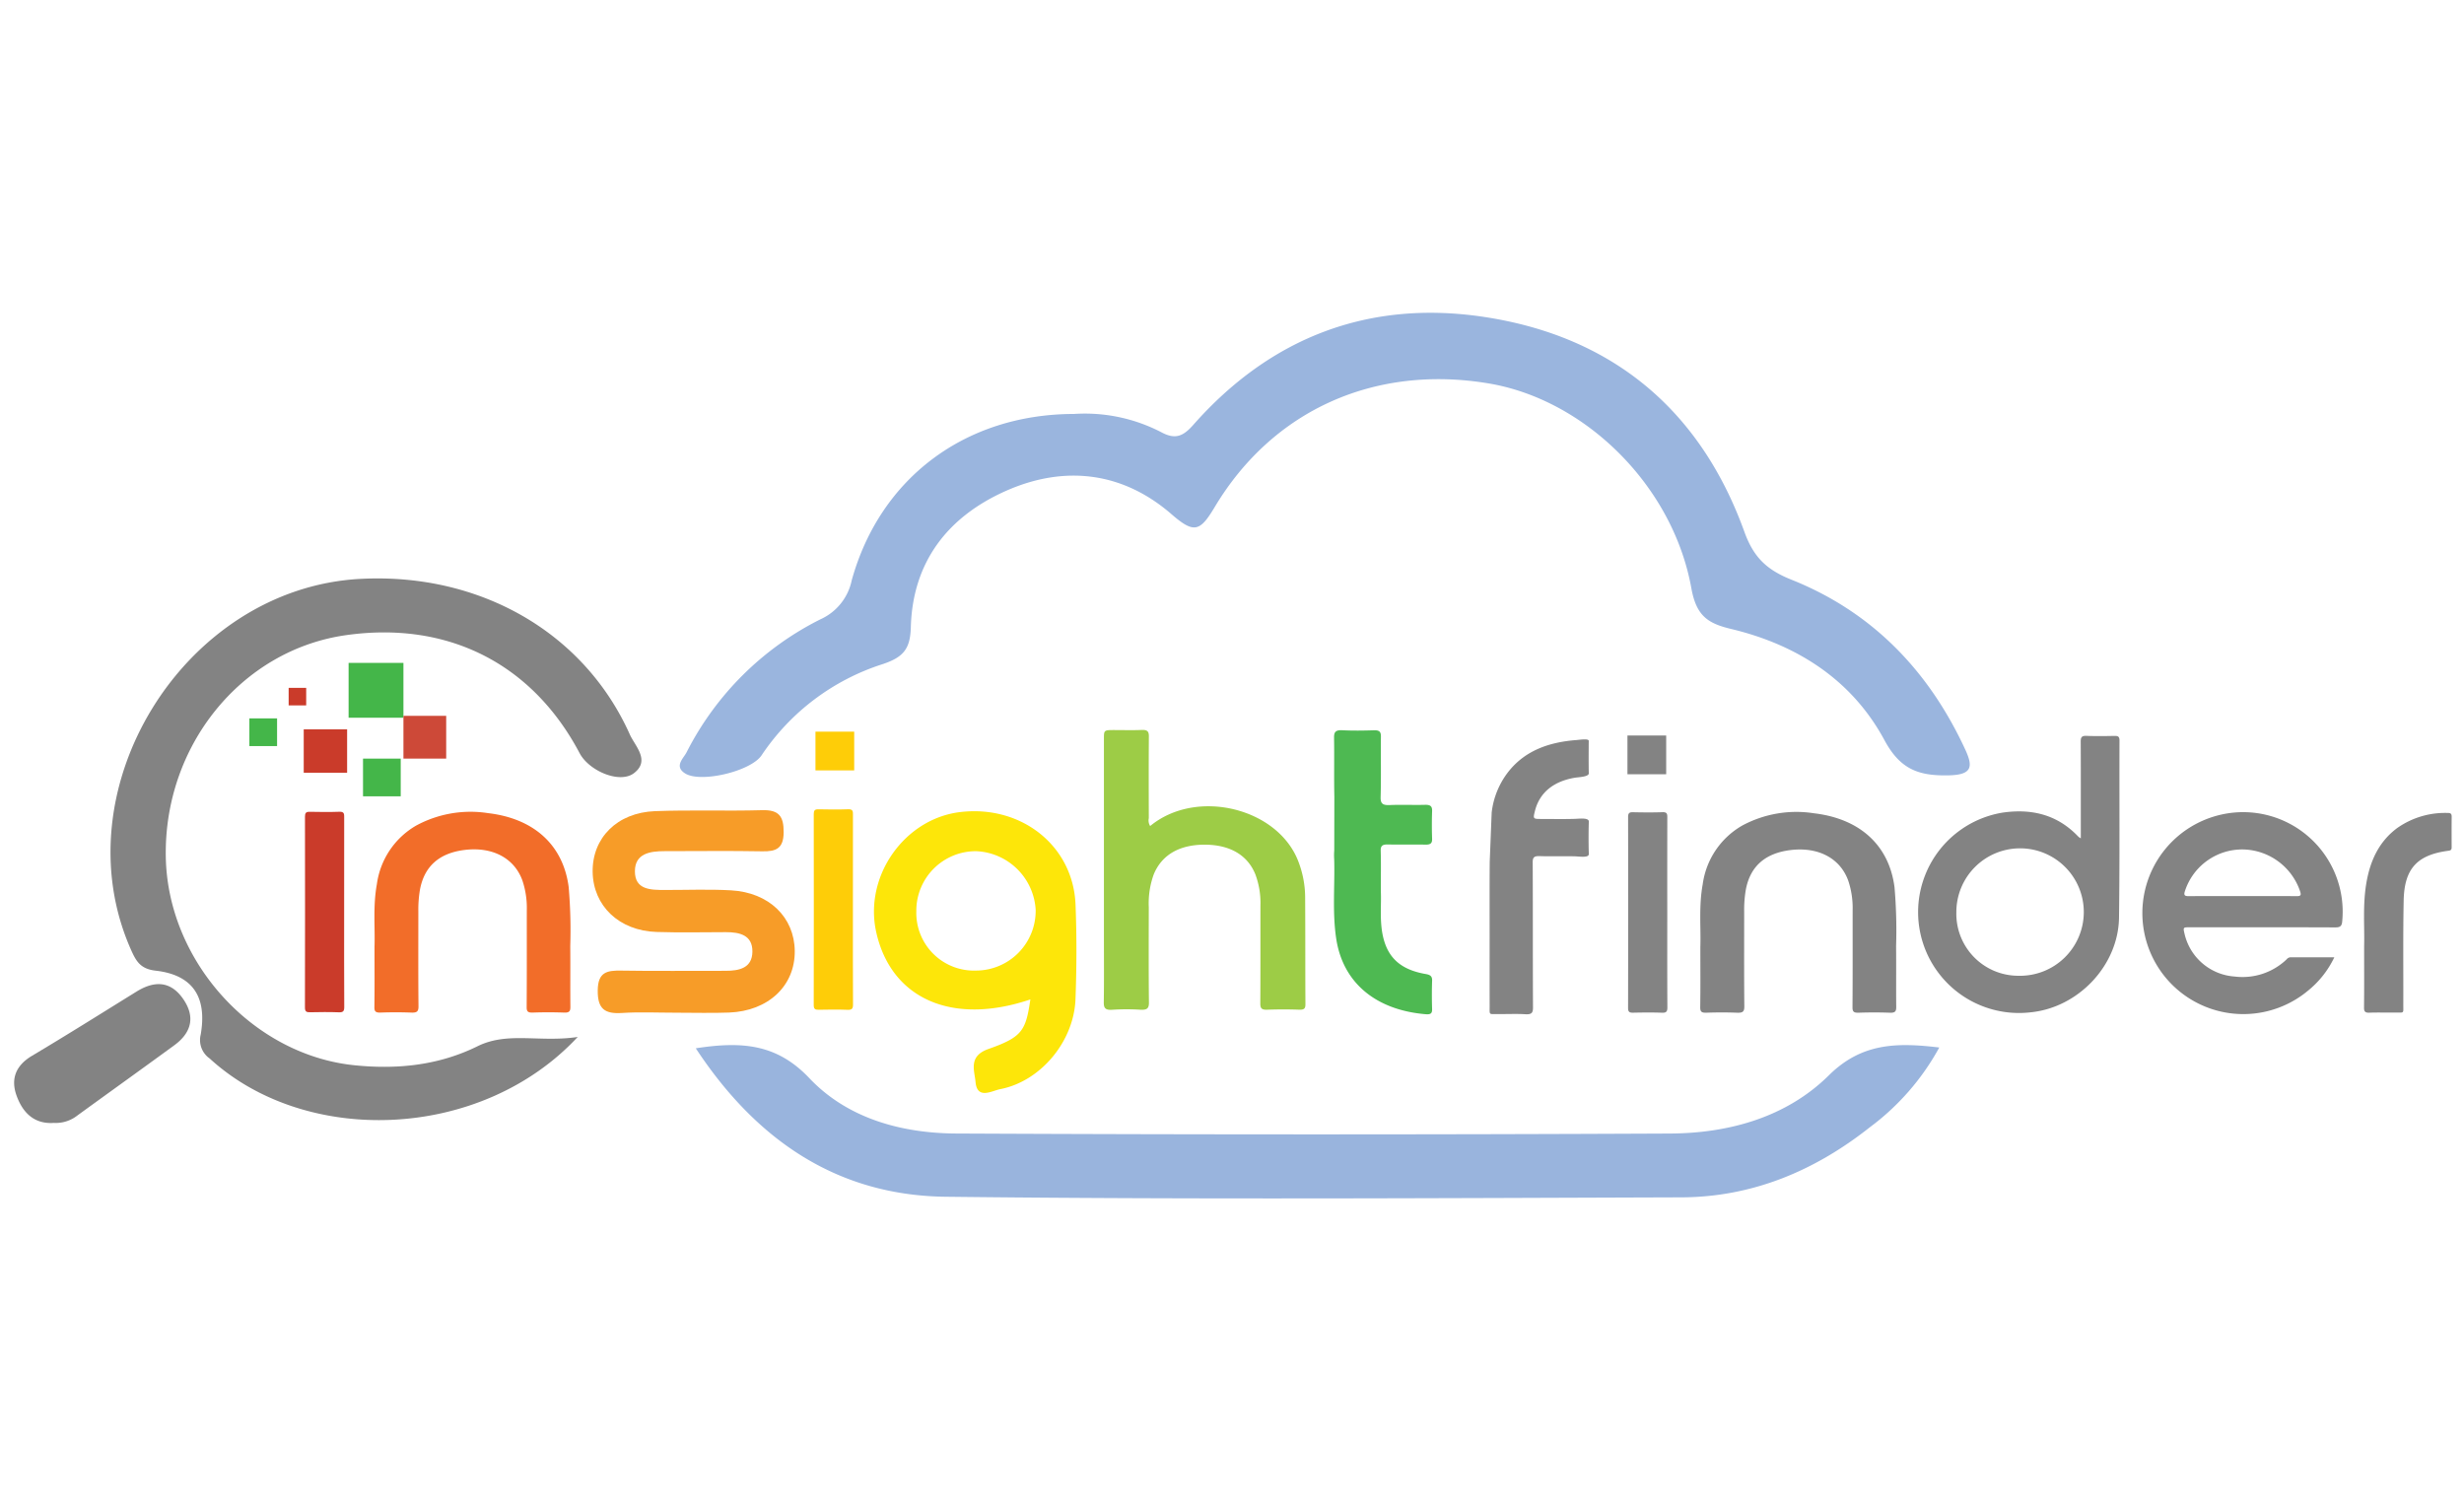
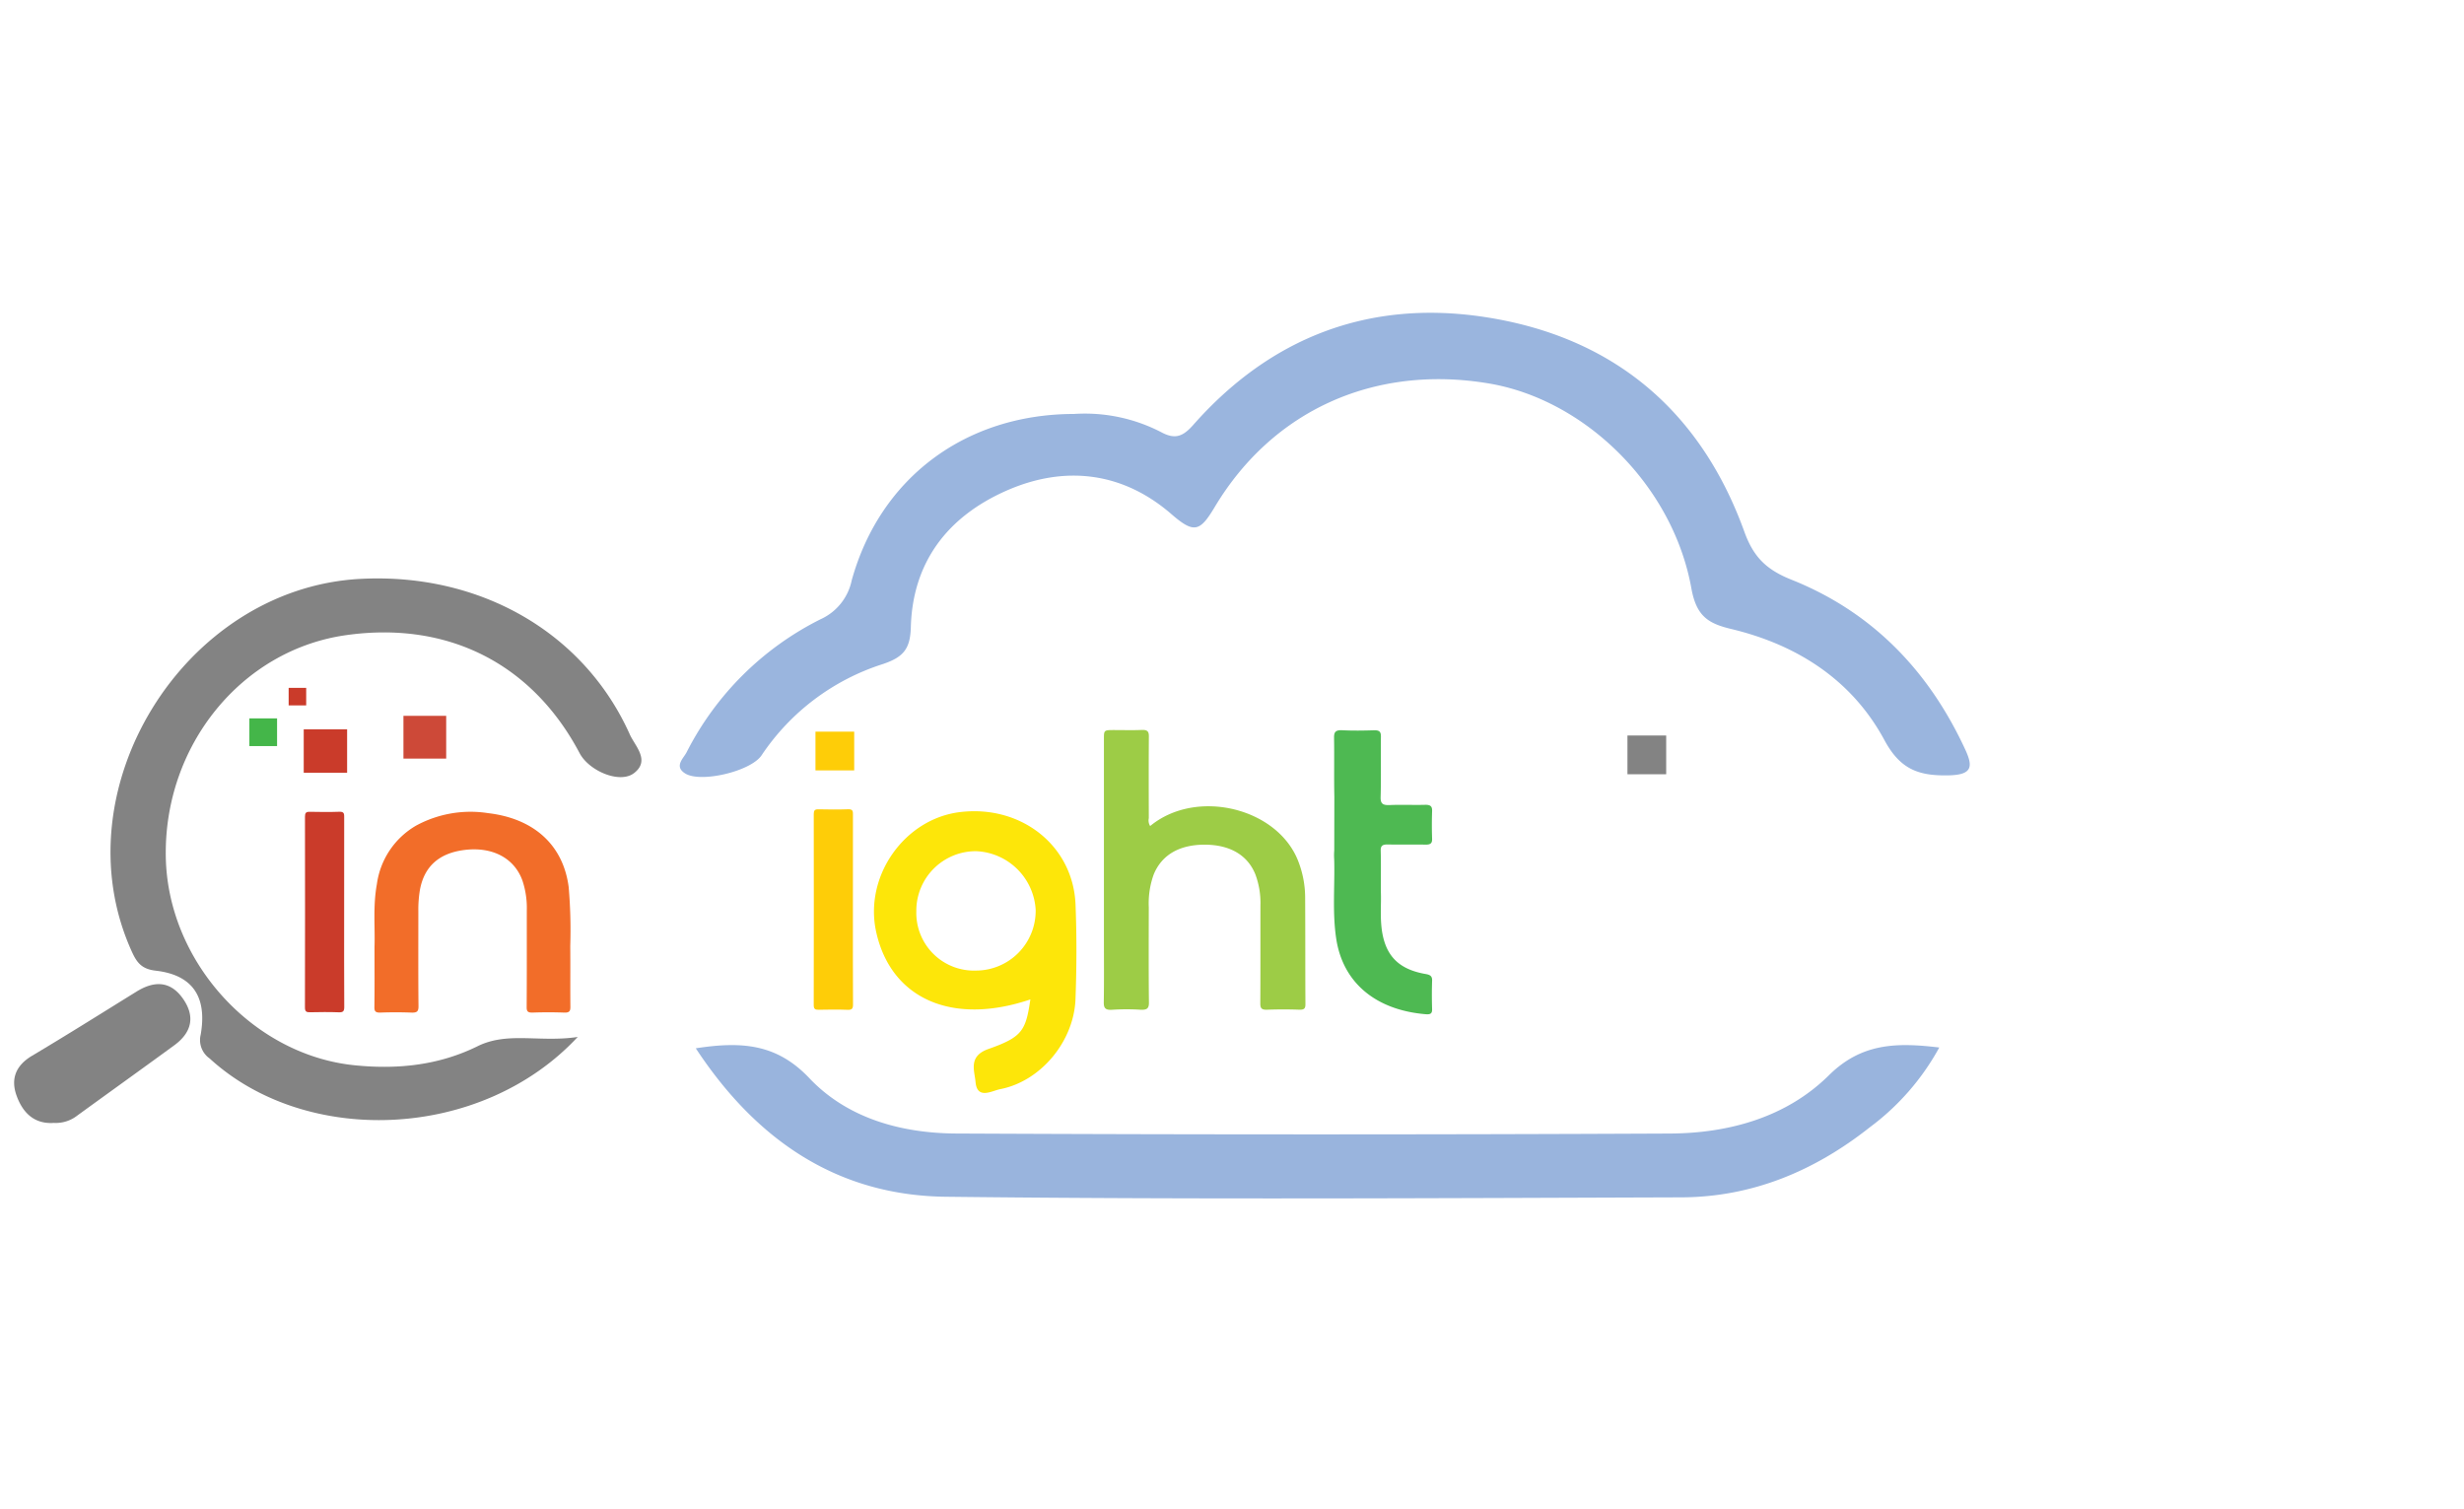
<svg xmlns="http://www.w3.org/2000/svg" id="Layer_1" data-name="Layer 1" viewBox="0 0 400 245">
  <defs>
    <style>.cls-1{fill:#9ab5de}.cls-2{fill:#99b4dd}.cls-3{fill:#838383}.cls-4{fill:#fde609}.cls-5{fill:#f79c28}.cls-6{fill:#44b649}.cls-7{fill:#cd4938}.cls-8{fill:#ca3b2a}.cls-9{fill:#fecd08}.cls-10{fill:#f26d29}.cls-11{fill:#9dcc46}.cls-12{fill:#4eb952}</style>
  </defs>
  <title>insight-finder</title>
  <path class="cls-1" d="M174.33 67.2a26.947 26.947 0 0 1 14.228 2.983c2.27 1.215 3.542.615 5.16-1.216 12.582-14.245 28.536-20.336 47.207-17.519 20.777 3.135 35.092 15.049 42.259 34.893 1.488 4.121 3.611 6.157 7.639 7.763 13.103 5.225 22.292 14.782 28.198 27.542 1.276 2.756 1.213 4.127-2.634 4.216-4.841.112-7.879-.901-10.461-5.697-5.266-9.78-14.16-15.498-24.91-18.068-3.757-.898-5.634-2.107-6.444-6.603-3.01-16.708-17.283-30.636-32.9-33.251-18.367-3.075-34.992 4.207-44.488 20.084-2.401 4.015-3.362 4.309-7.021 1.132-7.878-6.84-17.29-7.997-26.806-3.796-9.432 4.164-15.201 11.495-15.494 22.148-.096 3.487-1.158 4.858-4.548 5.99a37.296 37.296 0 0 0-19.682 14.81c-1.738 2.597-9.857 4.518-12.388 2.955-1.863-1.151-.303-2.446.203-3.423a48.897 48.897 0 0 1 21.776-21.627 8.915 8.915 0 0 0 5.045-6.322c4.6-16.58 18.412-26.96 36.06-26.995z" />
  <path class="cls-2" d="M112.95 170.173c7.555-1.17 13.193-.691 18.447 4.859 6.19 6.537 14.957 8.933 23.85 8.975q57.904.276 115.81.004c9.601-.044 18.931-2.625 25.84-9.453 5.278-5.216 10.9-5.361 17.92-4.514a39.994 39.994 0 0 1-11.286 12.958c-8.977 7.1-19.107 11.33-30.59 11.367-39.799.13-79.601.366-119.395-.097-17.4-.203-30.614-8.944-40.595-24.099z" />
  <path class="cls-3" d="M93.785 168.332c-15.6 16.772-44.024 17.89-59.743 3.5a3.655 3.655 0 0 1-1.46-3.885c1.078-6.182-1.363-9.699-7.313-10.375-2.392-.272-3.128-1.45-3.93-3.232-11.74-26.081 8.455-58.873 37.2-60.37 19.369-1.01 36.28 8.68 43.709 25.266.839 1.874 3.366 4.22.664 6.276-2.303 1.752-7.28-.34-8.824-3.262-7.7-14.555-21.425-21.481-37.932-19.142-16.973 2.407-29.573 17.934-29.24 36.03.312 16.928 14.094 32.118 30.652 33.79 6.926.699 13.639.025 19.97-3.097 4.891-2.412 10.013-.57 16.246-1.5z" />
  <path class="cls-4" d="M167.268 162.238c-12.765 4.323-22.663-.154-25.038-10.985-1.974-9.006 4.566-18.33 13.624-19.425 9.93-1.2 18.361 5.455 18.745 14.997.205 5.111.184 10.244-.005 15.357-.256 6.893-5.67 13.362-12.222 14.623-1.318.253-3.744 1.76-4.004-1.154-.166-1.869-1.224-4.202 2.103-5.372 5.5-1.934 6.05-2.98 6.797-8.041zm-18.513-14.318a9.363 9.363 0 0 0 9.72 9.634 9.7 9.7 0 0 0 9.653-9.747l-.002-.121a10.103 10.103 0 0 0-9.638-9.51 9.658 9.658 0 0 0-9.734 9.583v.16z" />
-   <path class="cls-5" d="M109.662 164.394c-2.898.004-5.806-.142-8.691.045-2.796.181-3.972-.657-3.935-3.681.035-2.988 1.526-3.238 3.87-3.197 5.623.097 11.25.014 16.876.033 2.237.007 4.333-.45 4.361-3.115.029-2.687-2.074-3.164-4.309-3.159-3.75.009-7.504.088-11.25-.032-6.07-.197-10.288-4.224-10.375-9.738-.087-5.519 3.966-9.64 10.126-9.875 5.788-.22 11.592.008 17.384-.157 2.718-.078 3.516.976 3.497 3.595-.02 2.604-1.192 3.127-3.455 3.084-5.283-.1-10.569-.025-15.854-.027-2.365-.002-4.825.355-4.838 3.253-.013 3.06 2.602 3.045 4.883 3.049 3.58.006 7.169-.141 10.738.06 6.16.347 10.27 4.37 10.328 9.836.061 5.643-4.274 9.761-10.662 10.003-2.894.11-5.796.019-8.694.023z" />
  <path class="cls-3" d="M8.746 182.285c-3.24.226-5.08-1.71-6.061-4.443-.98-2.726-.107-4.897 2.524-6.46 5.703-3.392 11.32-6.928 16.964-10.42 2.885-1.784 5.522-1.752 7.565 1.206 2.013 2.914 1.335 5.484-1.446 7.516-5.223 3.816-10.48 7.585-15.715 11.384a5.672 5.672 0 0 1-3.831 1.217z" />
-   <path class="cls-6" d="M56.591 107.609h8.902v8.902h-8.902z" />
  <path class="cls-7" d="M65.493 116.206h6.941v6.942h-6.94z" />
-   <path class="cls-6" d="M58.932 123.148h6.12v6.12h-6.12z" />
  <path class="cls-8" d="M49.307 118.396h7.043v7.042h-7.043z" />
  <path class="cls-6" d="M40.483 116.617h4.497v4.497h-4.497z" />
  <path class="cls-8" d="M46.858 111.662h2.848v2.847h-2.848z" />
  <path class="cls-3" d="M264.196 119.397h6.288v6.289h-6.288z" />
  <g id="Z7XZhH">
-     <path class="cls-3" d="M337.793 136.088v-2.012c0-4.56.013-9.118-.014-13.677-.004-.705.156-.975.917-.945 1.517.062 3.04.038 4.559.009.56-.01.82.087.818.745-.032 9.583.052 19.167-.077 28.75-.105 7.759-6.592 14.59-14.317 15.37a16.372 16.372 0 0 1-4.566-32.416c4.75-.682 8.921.347 12.297 3.925a2.88 2.88 0 0 0 .383.25zm-10.065 22.31a10.344 10.344 0 1 0-10.138-10.337 10.064 10.064 0 0 0 10.138 10.337zm51.218-2.996a15.486 15.486 0 0 1-4.304 5.444 16.391 16.391 0 1 1-14.02-28.617 16.16 16.16 0 0 1 19.607 17.335c-.061.802-.356.987-1.134.984-7.869-.032-15.737-.02-23.606-.019-1.1 0-1.1.001-.855 1.064a8.974 8.974 0 0 0 8.117 6.928 10.354 10.354 0 0 0 8.451-2.782.877.877 0 0 1 .628-.34c2.314.006 4.63.003 7.116.003zm-14.945-9.939c2.94 0 5.881-.014 8.82.011.66.006.787-.142.571-.789a9.99 9.99 0 0 0-9.175-6.79 9.78 9.78 0 0 0-9.499 6.69c-.253.727-.102.9.648.892 2.878-.034 5.756-.014 8.635-.014zm-87.97 8.224c.105-3.007-.27-6.58.38-10.12a13.005 13.005 0 0 1 6.378-9.528 18.515 18.515 0 0 1 11.684-2.018c7.55.886 12.216 5.278 13.08 12.022a81.739 81.739 0 0 1 .254 9.551c.034 3.281-.011 6.563.022 9.844.007.689-.13.997-1.02.961a71.018 71.018 0 0 0-5.076-.003c-.777.024-1.007-.152-1.002-.869.037-5.25.017-10.5.022-15.75a13.974 13.974 0 0 0-.71-4.812c-1.323-3.67-4.9-5.54-9.45-4.962-4.094.52-6.493 2.686-7.187 6.455a19.51 19.51 0 0 0-.26 3.549c-.001 5.125-.026 10.25.024 15.375.008.851-.272 1.052-1.182 1.016a68.864 68.864 0 0 0-4.969-.002c-.784.025-1.018-.164-1.008-.878.045-3.093.02-6.187.02-9.831zm-33.877-21.765a13.143 13.143 0 0 1 2.824-6.783c2.685-3.315 6.516-4.667 10.94-5.005.55-.043 2-.277 1.995.132-.013 1.607-.027 3.667.007 5.273.012.57-1.7.62-2.192.7-3.576.583-5.828 2.468-6.562 5.45-.306 1.242-.295 1.257 1.092 1.257 1.775.001 3.553.037 5.326-.015.803-.024 2.367-.236 2.341.445a86.714 86.714 0 0 0 0 5.261c.024.666-1.596.386-2.312.372-1.879-.04-3.762.03-5.64-.032-.898-.03-1.162.164-1.158 1.004.041 7.848.007 15.697.049 23.545.005.881-.21 1.18-1.242 1.118-1.456-.088-2.923-.013-4.385-.025-1.564-.014-1.408.216-1.411-1.208-.009-3.863-.003-7.725-.003-11.587 0-3.986-.018-7.972.017-11.958m141.947 13.778c.095-3.03-.245-6.632.347-10.2.602-3.625 2.01-6.816 5.074-9.063a13.484 13.484 0 0 1 8.19-2.41c.447-.003.606.152.602.6-.017 1.637-.01 3.276-.005 4.914.002.343-.03.555-.484.614-5.119.664-7.204 2.896-7.307 8.122-.11 5.638-.04 11.278-.059 16.917-.004 1.431.177 1.226-1.269 1.237-1.418.012-2.837-.03-4.253.017-.652.02-.86-.163-.852-.835.035-3.119.016-6.238.016-9.913zm-113.125-5.548c0 5.136-.014 10.273.017 15.409.005.706-.168.922-.89.895-1.55-.058-3.105-.038-4.659-.007-.576.012-.833-.097-.831-.764q.03-15.504.004-31.008c0-.568.162-.782.754-.77 1.616.034 3.235.053 4.85-.006.789-.029.763.386.761.937q-.015 7.657-.006 15.314z" />
    <path class="cls-9" d="M138.462 147.621c0 5.136-.015 10.273.016 15.41.005.706-.168.921-.888.895-1.552-.058-3.108-.039-4.66-.008-.577.012-.834-.097-.832-.764q.03-15.504.004-31.008c0-.568.162-.782.754-.77 1.616.034 3.235.054 4.85-.006.79-.029.763.386.762.937q-.016 7.658-.006 15.315z" />
    <path class="cls-8" d="M55.868 148.026c0 5.136-.014 10.272.017 15.409.005.706-.168.922-.889.895-1.551-.058-3.107-.039-4.66-.007-.576.011-.832-.097-.832-.764q.031-15.505.005-31.008c0-.568.162-.782.754-.77 1.617.033 3.235.053 4.85-.006.789-.03.763.385.762.937q-.016 7.657-.007 15.314z" />
    <path class="cls-10" d="M60.799 153.665c.106-3.007-.27-6.58.38-10.12a13.004 13.004 0 0 1 6.378-9.527A18.515 18.515 0 0 1 79.24 132c7.55.885 12.217 5.277 13.08 12.021a81.738 81.738 0 0 1 .254 9.552c.034 3.281-.011 6.562.022 9.844.007.688-.13.997-1.02.96a71.289 71.289 0 0 0-5.076-.003c-.777.025-1.007-.151-1.002-.868.037-5.25.017-10.5.022-15.75a13.974 13.974 0 0 0-.71-4.812c-1.323-3.67-4.9-5.54-9.45-4.962-4.094.52-6.493 2.686-7.187 6.455a19.509 19.509 0 0 0-.26 3.549c-.001 5.125-.026 10.25.024 15.374.008.852-.272 1.053-1.182 1.017a68.87 68.87 0 0 0-4.969-.003c-.784.026-1.018-.164-1.008-.877.045-3.094.02-6.188.02-9.832z" />
  </g>
  <path class="cls-11" d="M186.715 134.092c7.52-6.213 20.829-2.937 24.094 5.852a16.3 16.3 0 0 1 1.064 5.574c.04 5.827.014 11.653.047 17.48.005.669-.159.937-.998.909a71.105 71.105 0 0 0-5.21.002c-.972.04-1.121-.298-1.117-1.044.033-5.297.01-10.595.021-15.892a13.188 13.188 0 0 0-.82-5.026c-1.262-3.142-4.145-4.826-8.24-4.828-4.11-.002-6.956 1.665-8.255 4.806a13.795 13.795 0 0 0-.81 5.37c-.01 5.145-.033 10.291.023 15.436.01.96-.3 1.238-1.378 1.18a36.056 36.056 0 0 0-4.556.005c-1.239.09-1.407-.35-1.393-1.281.054-3.519.022-7.037.022-10.556v-32.123c0-1.443.003-1.443 1.707-1.444 1.477 0 2.956.047 4.429-.017.94-.04 1.165.268 1.16 1.038-.035 4.427-.022 8.854-.01 13.28a1.687 1.687 0 0 0 .22 1.279z" />
  <path class="cls-12" d="M216.615 129.348c-.07-3.197.006-6.396-.047-9.593-.015-.894.215-1.267 1.333-1.212 1.709.084 3.428.062 5.14.006.917-.03 1.143.273 1.135 1.025-.037 3.277.042 6.555-.048 9.83-.03 1.087.37 1.332 1.523 1.282 1.89-.081 3.79.015 5.682-.037.902-.024 1.178.257 1.152 1.02q-.078 2.25 0 4.5c.025.733-.276.957-1.093.941-2.028-.04-4.06.017-6.088-.025-.87-.018-1.184.21-1.162 1.004.057 2.051.02 4.105.02 6.581.106 2.137-.221 4.71.331 7.256.77 3.553 2.905 5.493 6.956 6.19.773.132 1.06.382 1.037 1.078q-.078 2.308-.002 4.619c.025.78-.326.89-1.131.82-8.082-.707-13.358-5.15-14.433-12.246-.65-4.285-.21-8.596-.33-12.894a9.408 9.408 0 0 1 .009-1.42" />
  <path class="cls-9" d="M132.382 118.772h6.288v6.289h-6.288z" />
</svg>